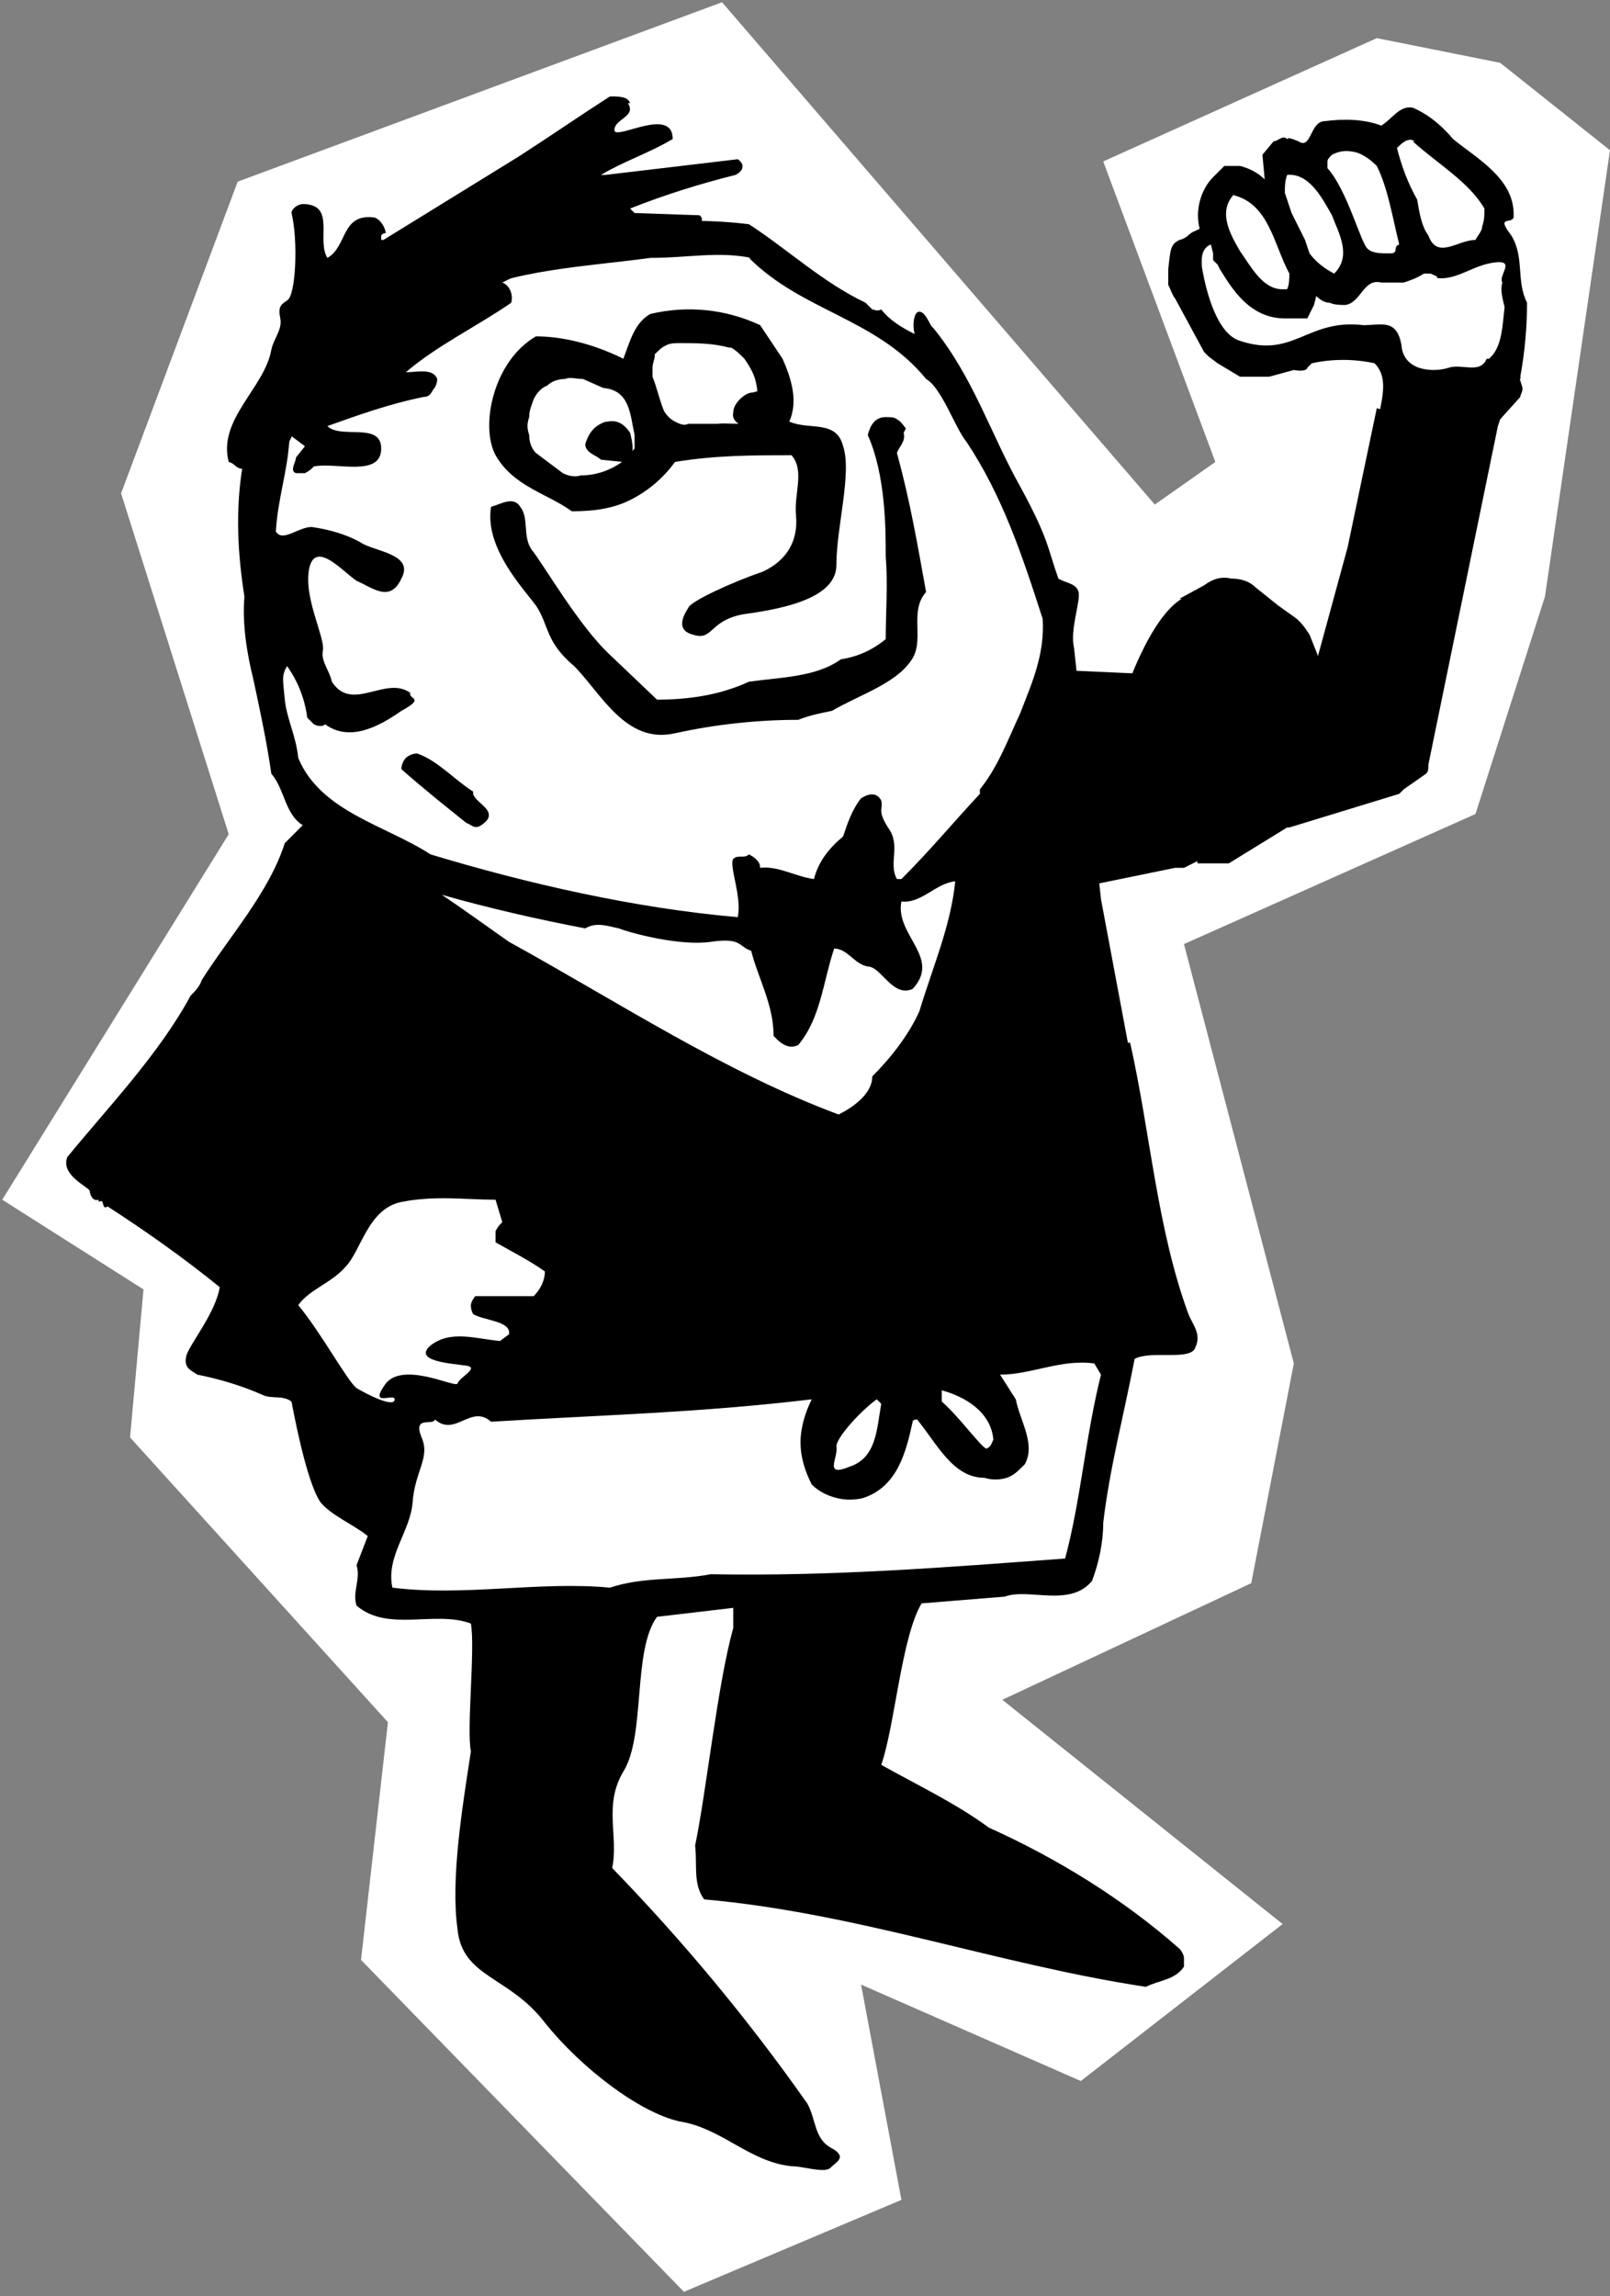
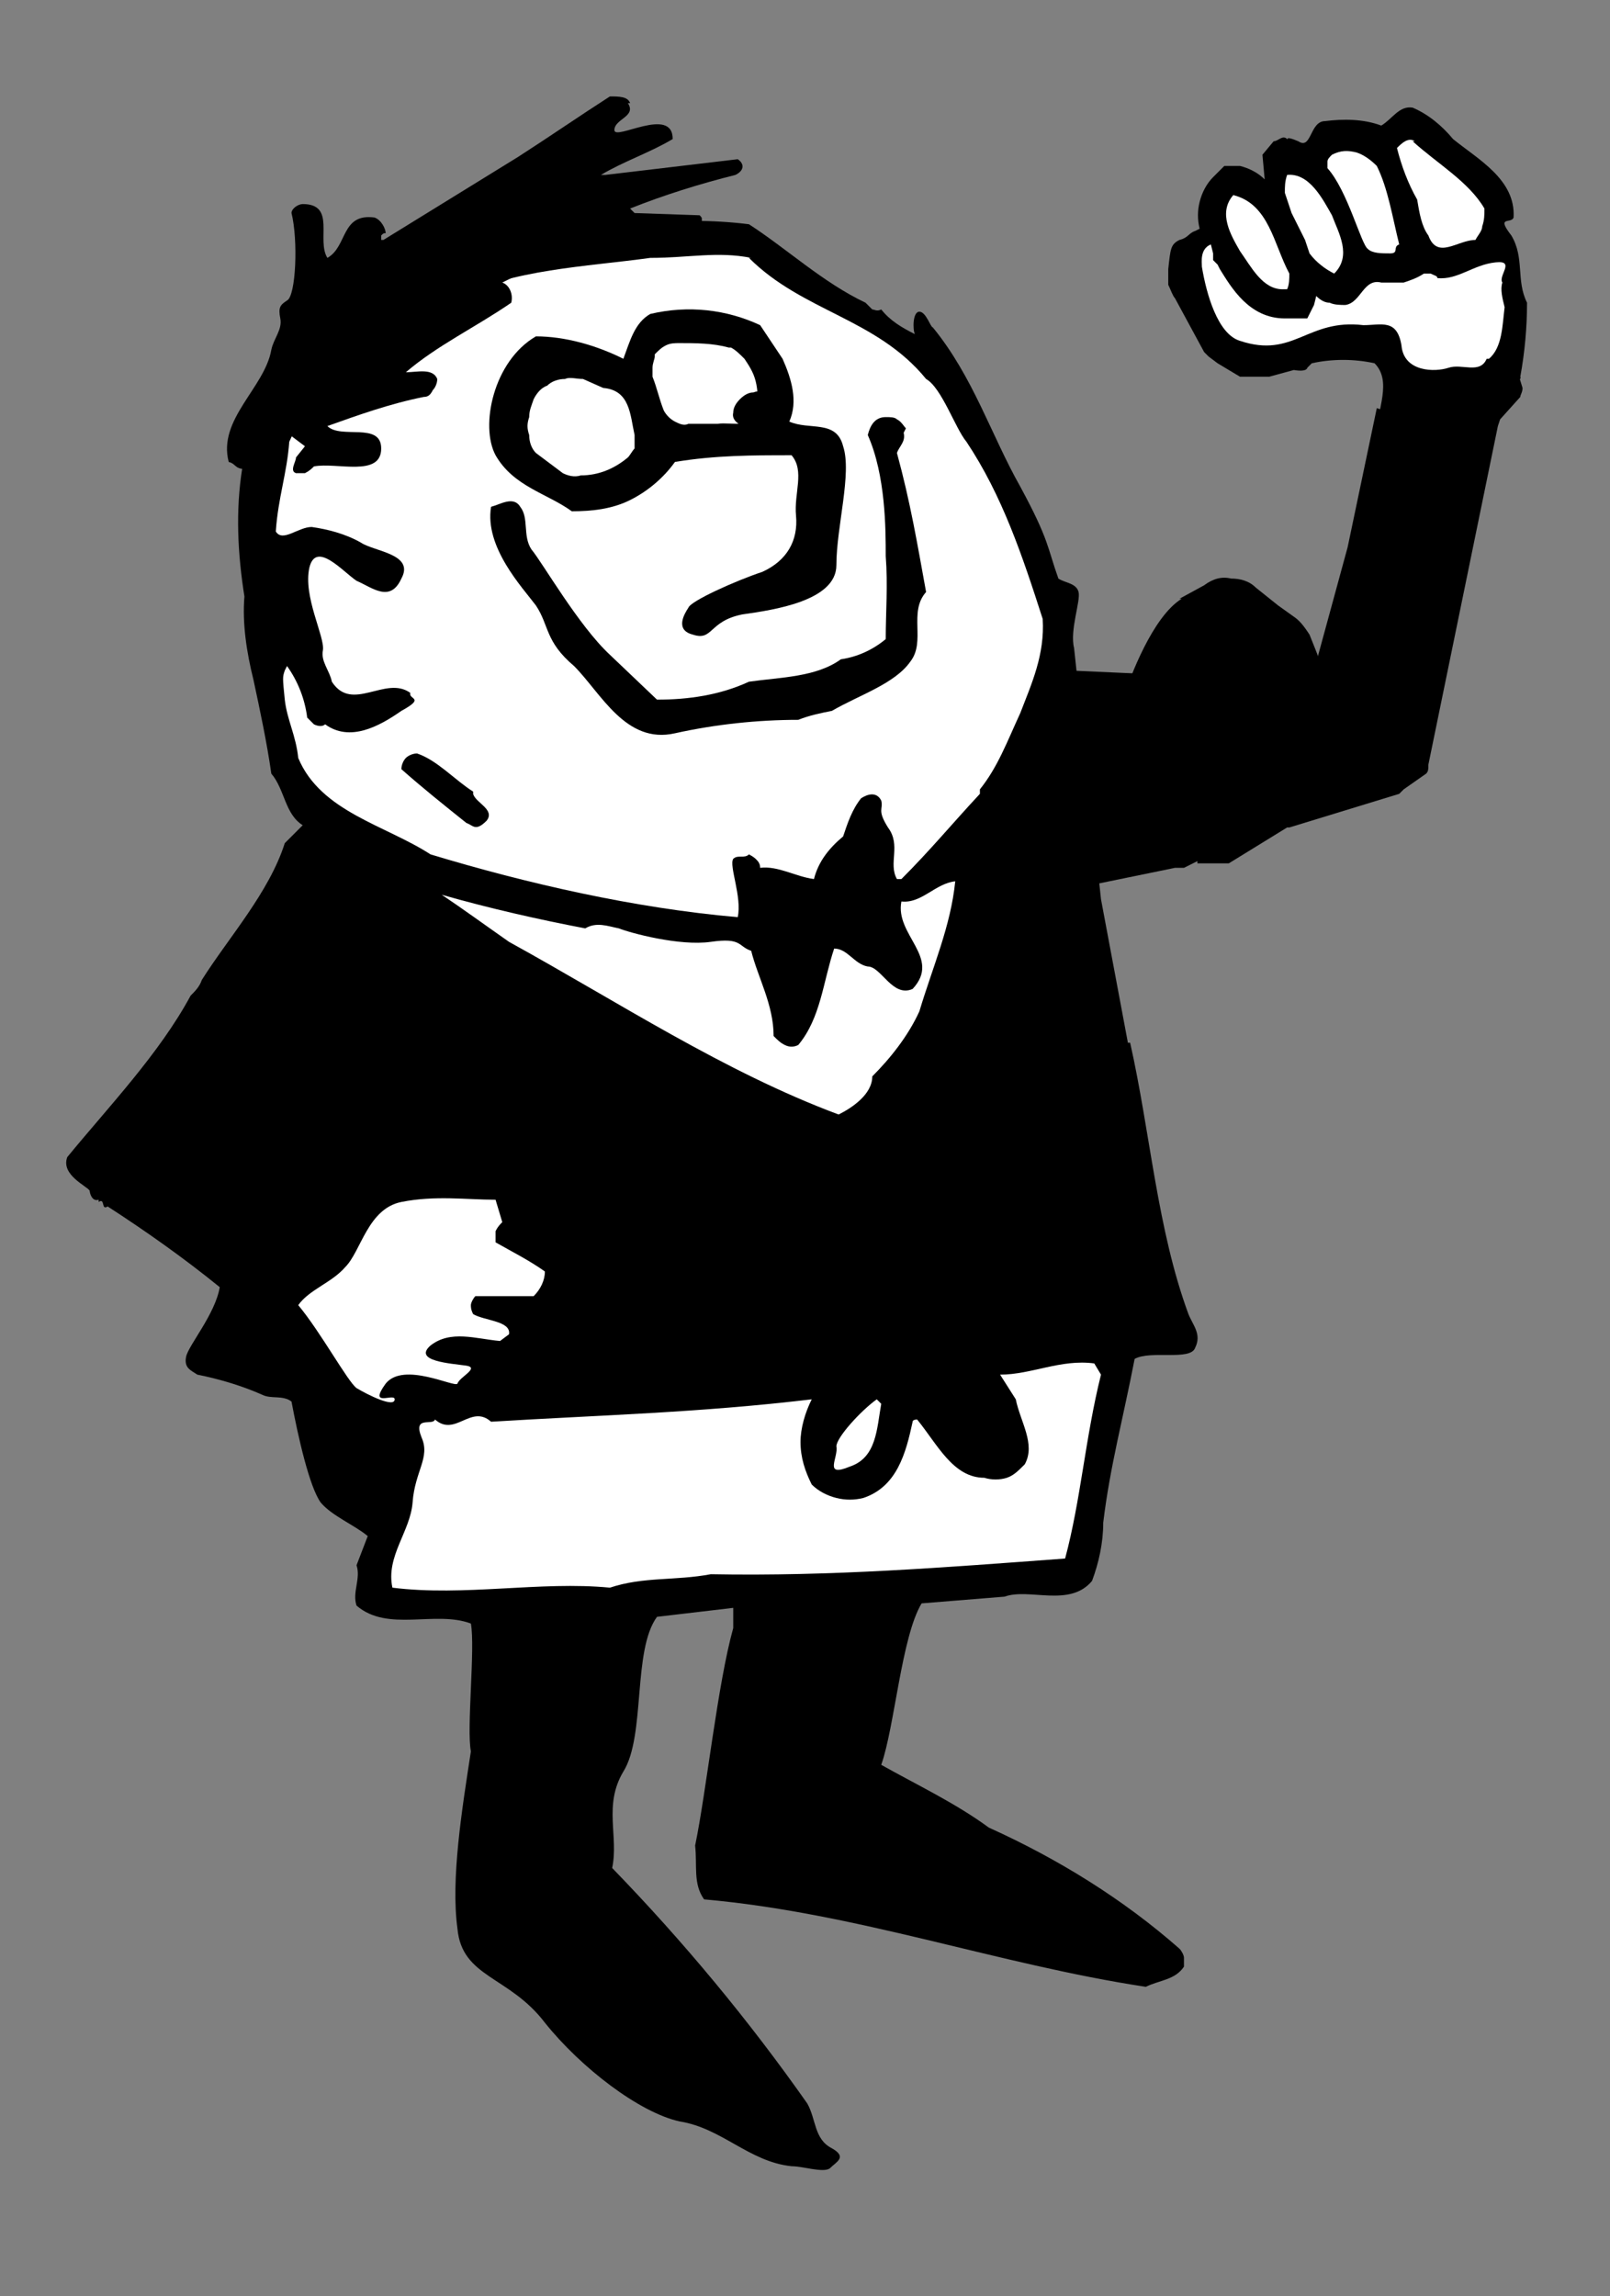
<svg xmlns="http://www.w3.org/2000/svg" viewBox="0 0 718 1024">
  <rect x="0" y="0" width="718" height="1024" fill="#808080" stroke="none" />
-   <path d="M106 81L54 220 102 372 1 535 64 575 58 641 173 768 161 874 305 1022 402 981 384 885 482 928 572 858 447 758 558 706 577 608 528 421 658 363 689 266 718 67 669 28 614 17 492 72 542 206 515 225 322 1 106 81Z" fill="white" />
  <path d="M491 401L503 465H504C513 505 516 548 530 586 532 591 536 595 533 601 531 607 513 602 506 606 501 632 495 654 492 679 492 688 490 697 487 705 477 717 459 708 448 712L411 715C402 730 399 770 393 787 409 796 426 804 441 815 472 829 501 847 526 869 527 870 528 872 528 873 528 874 528 876 528 877 524 883 517 883 511 886 445 876 382 853 314 847 309 840 311 832 310 823 315 799 320 751 327 726V717L293 721C282 736 288 774 278 790 269 805 276 819 273 833 305 866 334 901 360 938 364 945 363 954 371 958 378 962 373 964 370 967 367 969 358 966 353 966 334 964 322 949 303 946 285 942 259 922 243 902 227 881 206 882 204 860 201 838 206 807 210 781 208 771 212 735 210 724 194 718 173 728 159 716 157 710 161 704 159 698L164 685C158 680 148 676 143 670 138 663 133 641 130 625 126 622 121 624 117 622 108 618 98 615 88 613 85 611 82 610 83 605 84 600 96 586 98 574 82 561 65 549 48 538 45 540 47 534 44 536V535C41 536 40 532 40 531 39 529 27 524 30 516 48 494 71 470 85 444 87 442 89 440 90 437 102 418 120 398 127 376L135 368C127 363 127 352 121 345 119 331 116 317 113 303 110 291 108 278 109 266 106 247 105 228 108 209 108 201 119 197 117 188 128 173 143 154 159 144 175 133 194 120 211 108 214 109 217 110 219 110 222 110 225 109 228 107 239 105 249 100 261 102 269 99 277 98 285 100 301 98 318 98 334 100 351 111 367 126 386 135 387 136 388 137 389 138 390 138 391 139 393 138 397 143 402 146 408 149 407 147 407 139 410 139 413 139 415 146 416 146 434 168 442 194 455 217 468 241 467 244 472 258 475 260 480 260 481 264 482 268 477 281 479 289L491 401Z" fill="black" />
  <path d="M485 395L524 387H528L534 384V385H548L574 369H575L624 354 626 352 636 345C637 344 637 343 637 341L668 190 669 187 678 177C678 176 679 175 679 173L675 160C674 159 670 169 665 175 660 181 634 186 631 186 625 186 620 184 614 182L601 244 586 299C586 302 590 304 588 304L477 299C477 299 477 312 476 312 475 312 481 395 483 395" fill="black" />
  <path d="M334 115C358 139 391 142 413 169 420 173 426 191 431 197 447 221 456 248 465 276 466 292 460 305 455 318 449 331 445 342 437 352V354C424 368 415 379 402 392H400C396 385 402 377 396 369 391 361 394 361 393 357 391 353 387 354 384 356 380 361 378 367 376 373 370 378 365 384 363 392 355 391 347 386 339 387 339 385 338 384 337 383 337 383 336 382 334 381 332 383 329 381 327 383 325 386 331 400 329 409 283 405 235 394 192 381 172 368 143 362 133 338 132 328 128 321 127 312 126 302 126 302 127 299L128 297C133 304 136 312 137 320 138 321 139 322 140 323 142 324 144 324 145 323 156 331 169 324 179 317 190 311 182 312 183 309 172 301 157 318 148 304 147 299 143 295 144 290 145 284 135 266 138 253 141 241 153 255 159 259 166 262 174 269 179 258 185 247 167 246 161 242 154 238 146 236 139 235 133 235 126 242 123 237 124 222 128 211 129 197 131 193 133 186 138 186 159 164 177 146 203 133 229 120 261 119 290 115 307 115 320 112 335 115" fill="white" />
  <path d="M403 193C404 197 401 199 400 202 406 224 409 242 413 264 405 273 413 286 406 295 399 305 383 310 371 317 366 318 361 319 356 321 338 321 319 323 301 327 279 332 268 309 256 297 243 286 245 279 239 270 233 262 216 244 219 226 223 225 229 221 232 226 236 231 233 239 237 245 242 251 258 279 272 292L293 312C307 312 321 310 334 304 348 302 364 302 375 294 382 293 389 290 395 285 395 273 396 261 395 248 395 236 395 212 387 194 388 190 390 186 395 186 397 186 399 186 400 187 402 188 403 190 404 191" fill="black" />
  <path d="M211 354C212 358 221 361 217 366 212 371 211 368 208 367 198 359 188 351 179 343 179 341 180 339 181 338 182 337 184 336 186 336 195 339 203 348 211 353" fill="black" />
  <path d="M426 393C424 413 416 431 410 451 405 462 397 472 389 480 389 488 380 494 374 497 323 478 276 447 227 420 217 413 206 405 197 399 218 405 240 410 261 414 266 411 271 413 276 414 281 416 303 422 317 420 331 418 329 422 335 424 338 436 345 448 345 462 347 464 348 465 350 466 352 467 354 467 356 466 366 454 367 438 372 423 378 423 381 430 387 431 393 431 398 445 407 441 420 427 399 417 402 402 411 403 417 394 426 393" fill="white" />
  <path d="M224 545C223 546 222 547 221 549 221 551 221 552 221 554 228 558 236 562 243 567 243 571 241 575 238 578H212C211 579 210 581 210 582 210 583 210 584 211 586 216 589 228 589 227 595L223 598C212 597 201 593 192 600 184 607 201 608 208 609 214 610 205 614 204 617 203 619 180 607 172 617 164 628 176 621 176 624 176 628 164 622 159 619 155 616 143 594 133 582 138 575 148 572 154 565 161 558 164 539 179 536 194 533 208 535 221 535L224 545Z" fill="white" />
  <path d="M491 613C484 641 482 669 475 695 421 699 371 703 317 702 301 705 287 703 272 708 241 705 207 712 175 708 172 694 183 683 184 670 185 656 192 650 188 641 184 631 193 636 194 633 203 641 210 626 219 634 268 631 312 630 362 624 359 630 357 637 357 643 357 650 359 656 362 662 365 665 369 667 373 668 377 669 381 669 385 668 400 663 404 648 407 634 407 633 409 633 409 633 418 644 425 659 439 659 442 660 446 660 449 659 452 658 454 656 457 653 462 644 455 634 453 624L446 613C460 613 473 606 488 608L491 613Z" fill="white" />
-   <path d="M443 642C442 644 442 645 440 646 438 646 428 632 420 625V620C431 623 442 630 443 642Z" fill="white" />
  <path d="M393 626C391 637 391 650 379 654 367 659 374 650 373 645 373 641 384 629 391 624L393 626Z" fill="white" />
  <path d="M280 46C284 52 274 53 274 58 274 63 300 47 300 62 290 68 278 72 268 78H270L329 71C332 73 332 76 328 78 312 82 296 87 281 93L283 95 312 96C313 97 313 97 313 98 313 99 313 100 312 100 312 101 311 102 311 102 310 102 309 103 309 103 275 100 250 113 224 126 227 127 229 131 228 135 212 146 195 154 181 166 186 166 193 164 195 169 195 171 194 173 193 174 192 176 191 177 189 177 174 180 160 185 146 190 152 196 170 188 170 200 170 213 150 206 140 208 139 209 138 210 136 211 135 211 134 211 132 211 129 210 132 206 132 204L136 199 128 193C122 198 123 208 113 209 104 210 106 207 102 206 97 187 118 173 121 156 122 151 126 147 125 142 124 137 125 136 128 134 132 132 133 107 130 95 130 93 133 91 135 91 150 91 141 107 146 115 155 110 152 95 167 97 170 98 172 102 172 104 171 104 171 104 170 105 170 106 170 106 170 107H171L231 70C245 61 258 52 272 43 276 43 280 43 281 46" fill="black" />
  <path d="M349 160C353 169 356 179 352 188 361 192 373 187 376 199 380 211 373 235 373 252 373 268 345 272 331 274 316 277 318 286 309 283 301 281 305 274 307 271 308 268 328 259 340 255 351 250 356 241 355 230 354 220 359 210 353 203 336 203 319 203 301 206 296 213 289 219 281 223 273 227 264 228 255 228 244 220 229 217 221 203 214 190 220 161 239 150 252 150 266 154 278 160 281 152 283 144 290 140 307 136 324 138 339 145L349 160Z" fill="black" />
  <path d="M326 155C328 156 330 158 332 160 334 163 336 166 337 170 338 174 338 178 338 182 338 192 326 188 320 189H307C305 190 303 189 301 188 299 187 297 185 296 183 294 178 293 173 291 168 291 167 291 165 291 164 291 162 292 160 292 159V158C294 156 295 155 297 154 299 153 301 153 303 153 310 153 318 153 325 155" fill="white" />
  <path d="M269 173C281 174 281 185 283 194 283 196 283 198 283 200 282 201 281 203 280 204 274 209 267 212 259 212 256 213 253 212 251 211 247 208 243 205 239 202 237 200 236 197 236 194 235 191 235 189 236 186 236 183 237 181 238 178 239 176 241 173 244 172 246 170 249 169 252 169 254 168 257 169 260 169L269 173Z" fill="white" />
  <path d="M347 179C347 184 349 191 343 193L333 191C331 190 326 188 327 184 327 182 328 180 330 178 332 176 334 175 336 175 341 173 344 177 347 179Z" fill="black" />
-   <path d="M281 193C282 197 284 205 278 206L268 205C266 203 261 202 261 198 262 195 263 193 265 191 266 190 269 188 271 188 276 187 279 190 281 193Z" fill="black" />
  <path d="M678 168C680 157 681 146 681 135 676 125 680 115 674 105 667 96 674 100 675 97 676 80 659 71 648 62 643 56 637 51 630 48 624 47 621 53 616 56 608 53 599 53 591 54 584 54 585 67 579 63 572 60 575 63 574 62 572 60 570 63 568 63L563 69 564 80C561 77 557 75 553 74L546 74 541 79C538 82 536 86 535 90 534 94 534 98 535 102L533 103C530 104 530 106 526 107 522 109 522 111 521 120 521 123 521 125 521 127 522 129 523 132 524 133L537 157 539 159 543 162 553 168H566L577 165C583 166 583 164 583 164L585 162C594 160 604 160 613 162 621 170 614 183 614 193L675 180 673 176C674 173 679 169 678 168Z" fill="black" />
  <path d="M526 267L537 261C541 258 545 257 549 258 553 258 557 259 560 262L570 270 577 275C580 277 582 280 584 283 588 293 592 303 595 313 597 317 597 321 596 325 595 329 592 332 589 335L581 341C577 344 573 346 568 346H519C517 346 514 345 511 344 509 343 507 342 505 340 503 338 502 336 501 333 500 331 499 328 499 325V317C499 315 500 313 501 311 504 302 514 275 527 267" fill="black" />
  <path d="M630 63C641 73 655 81 662 93 662 96 662 98 661 101 661 103 659 105 658 107 650 107 641 116 637 105 634 101 633 95 632 89 628 82 625 74 623 66 625 64 628 61 631 63" fill="white" />
  <path d="M594 69C598 67 601 67 605 68 608 69 611 71 614 74 619 84 621 97 624 109 621 110 624 113 620 113 616 113 612 113 610 111 607 109 601 85 592 75 592 74 592 73 592 72 592 71 593 70 594 69" fill="white" />
  <path d="M574 78C584 77 590 89 594 96 597 104 603 114 595 122 591 120 587 117 584 113L582 107C580 103 578 99 576 95L573 86C573 83 573 81 574 78" fill="white" />
  <path d="M550 87C566 91 568 109 575 122 575 124 575 127 574 129H572C563 129 558 119 553 112 549 105 543 95 550 87Z" fill="white" />
  <path d="M663 160C660 167 652 162 646 164 640 166 626 166 625 154 623 142 616 145 608 145 583 142 577 160 553 152 543 149 538 131 536 119 536 117 535 111 540 109L541 113V116L543 118 544 120C549 128 557 142 573 142H583L586 136 587 132C589 134 591 135 593 135 595 136 598 136 600 136 607 135 608 124 616 126 619 126 623 126 626 126 629 125 632 124 635 122 636 122 637 122 638 122 640 123 641 123 641 124 650 125 657 118 667 117 676 116 668 123 670 126 669 129 670 133 671 137 670 145 670 155 664 160" fill="white" />
</svg>